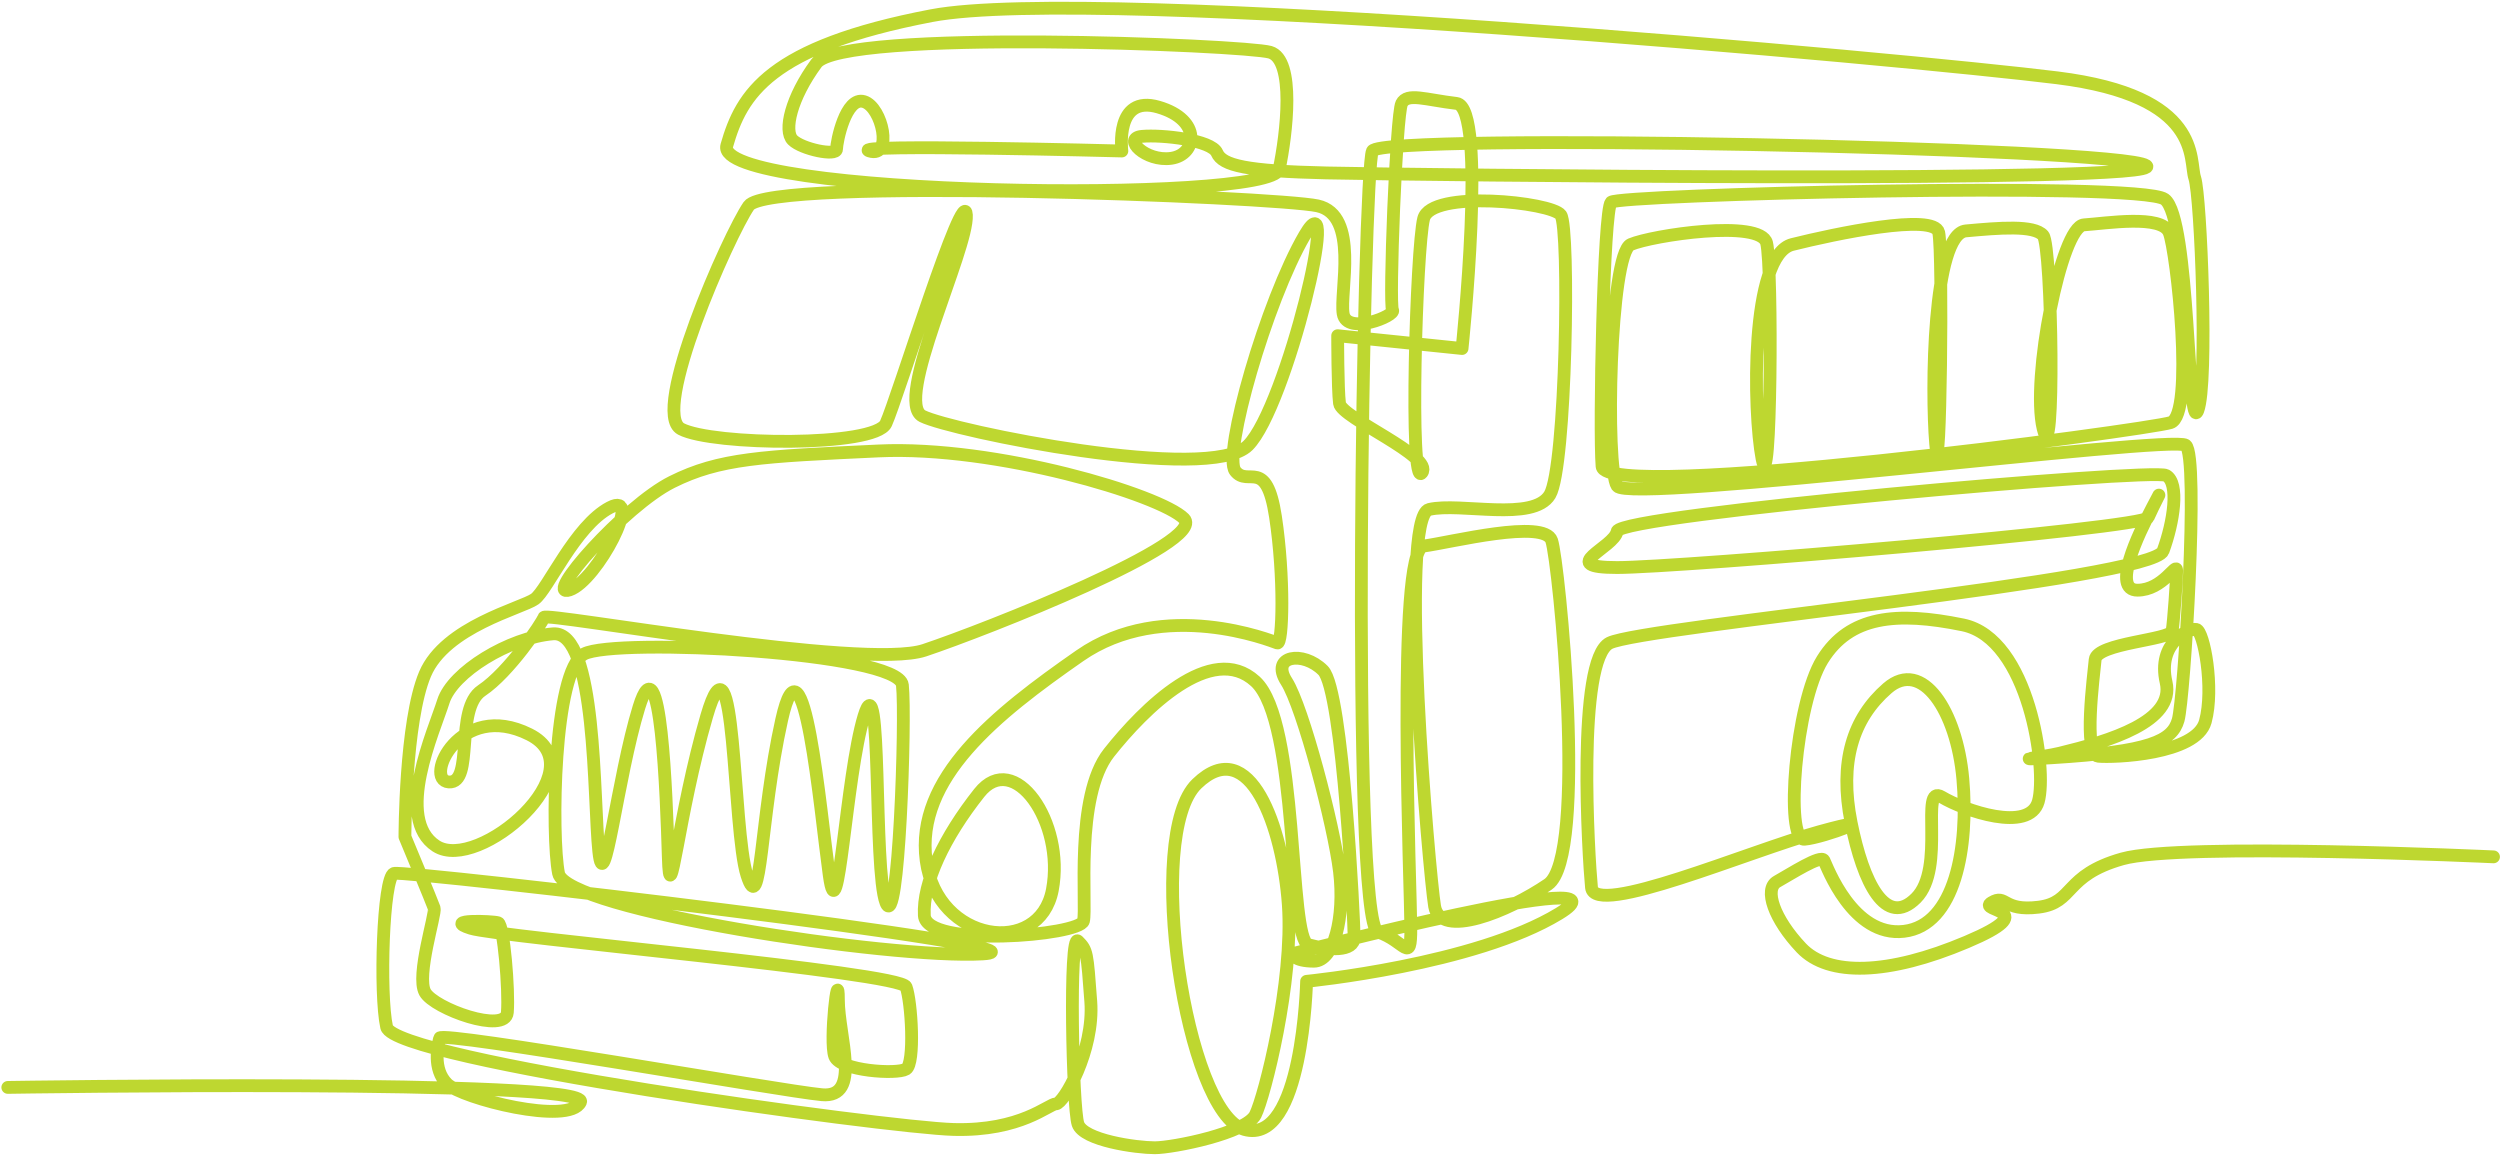
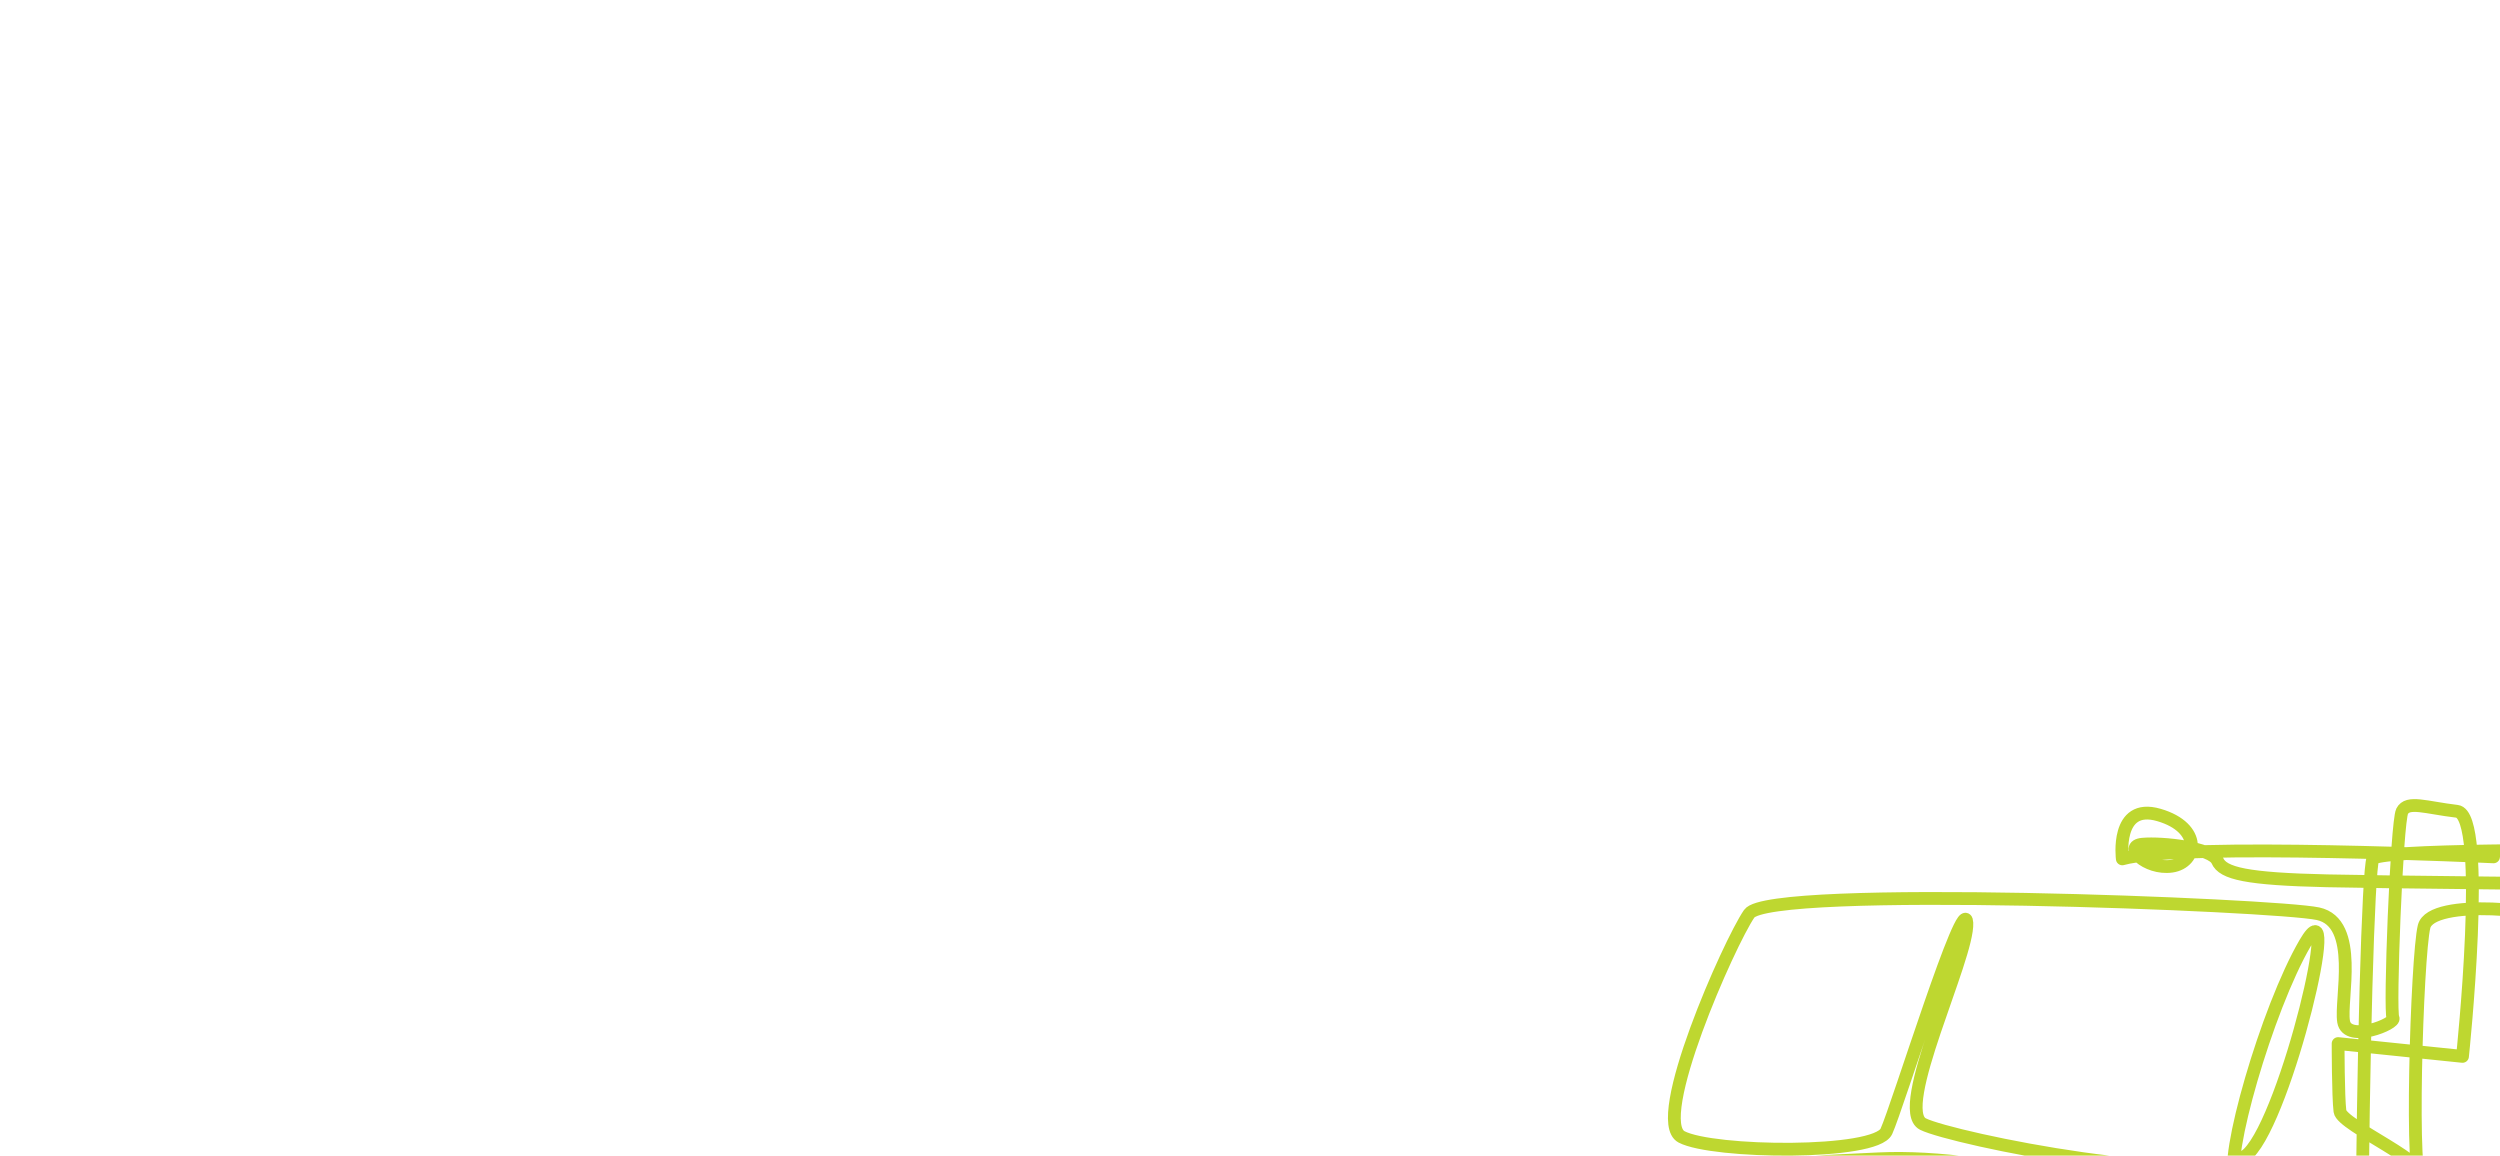
<svg xmlns="http://www.w3.org/2000/svg" width="781" height="361" viewBox="0 0 781 361">
  <g>
    <g>
-       <path fill="none" stroke="#bed730" stroke-linecap="round" stroke-linejoin="round" stroke-miterlimit="20" stroke-width="4" d="M778.975 267.68v0s-97.574-4.555-115.965.63c-18.392 5.189-14.835 13.677-26.153 15.092-11.318 1.413-9.992-4.245-14.707-1.415-4.716 2.828 16.745 1.926-7.778 12.298-24.521 10.375-43.152 10.808-51.64 1.85-8.489-8.962-11.791-18.392-7.546-20.75 4.244-2.358 13.676-8.489 14.62-6.603.942 1.886 8.958 24.05 24.992 22.164 16.034-1.886 20.278-26.408 18.392-47.63-1.887-21.219-12.733-37.724-23.579-28.293-10.847 9.433-15.09 23.107-11.318 41.97 3.773 18.864 10.847 33.011 20.278 23.578 9.43-9.43.943-35.838 8.016-31.594 7.074 4.244 27.351 11.316 30.181 1.414 2.83-9.902-2.83-50.93-23.578-55.174-20.75-4.244-35.368-2.83-43.856 10.847-8.489 13.675-11.79 56.588-5.66 56.116 6.132-.472 26.88-8.489 4.716-2.358-22.164 6.13-70.264 26.88-71.208 17.449-.942-9.433-4.714-71.207 5.66-76.396 10.374-5.185 169.599-19.805 172.901-28.766 3.3-8.958 5.187-21.219.943-23.577-4.245-2.358-170.544 12.261-171.486 17.447-.943 5.189-19.335 11.32 0 11.32 19.334 0 164.413-12.262 165.827-15.564 1.414-3.3 6.13-12.261 1.414-3.3-4.715 8.958-12.733 25.935-4.715 25.935 8.017 0 12.26-8.958 12.26-6.13 0 2.83-.942 16.033-1.414 18.864-.471 2.83-23.578 3.771-24.05 8.96-.472 5.186-3.773 29.708.943 30.18 4.715.472 30.652-.472 33.481-10.847 2.83-10.374-.47-28.293-2.83-28.766-2.357-.472-12.26 4.244-9.43 16.506 2.83 12.26-17.665 18.39-33.227 22.163-5.603 1.36-17.046 2.318-2.358 1.416 30.653-1.886 37.471-5.188 39.358-11.79 1.885-6.601 6.602-82.524 2.357-85.827-4.244-3.3-173.844 18.391-177.616 12.733-3.774-5.658-2.358-72.623 4.244-75.45 6.601-2.832 40.555-8.017 42.441-.473 1.887 7.545 1.415 82.054-1.415 67.435-2.829-14.62-3.772-63.663 9.433-66.963 13.203-3.302 44.326-9.903 45.742-3.772 1.415 6.13.47 82.523-.943 66.02-1.415-16.505-.944-65.55 9.43-66.493 10.376-.943 21.31-1.885 24.14 1.414 2.829 3.303 3.773 75.924 0 60.363-3.773-15.563 5.659-63.19 12.732-63.662 7.074-.472 24.267-3.302 26.624 2.358 2.358 5.658 8.018 57.06.473 59.418-7.546 2.359-176.675 24.994-177.617 13.675-.944-11.316.472-80.167 2.83-82.526 2.357-2.358 164.884-6.6 172.9-.942 8.017 5.658 7.074 74.507 10.375 66.02 3.3-8.487.943-66.964-.943-72.623-1.887-5.658 2.764-25.602-42.944-31.314-45.709-5.712-300.805-29.14-351.656-19.427-50.85 9.715-59.42 24.568-63.99 40.567-4.572 15.999 170.262 18.285 172.548 7.428 2.287-10.856 5.142-34.28-2.857-36.567-8-2.284-133.698-7.428-141.697 3.429-8 10.856-10.283 21.14-7.426 23.997 2.855 2.855 13.712 5.142 13.712 2.855 0-2.284 2.858-16.57 8.57-14.853 5.713 1.712 9.142 17.71 1.713 15.426-7.425-2.286 78.848 0 78.848 0v0s-2.284-17.714 11.427-13.714c13.712 4 12 14.857 4 15.999-7.999 1.142-15.427-6.284-9.14-6.857 6.282-.571 21.71 1.144 23.423 5.143 1.715 3.998 9.144 5.713 34.284 6.284 25.14.572 264.036 3.429 256.038-2.286-8-5.71-238.898-10.284-241.756-4.569-2.857 5.713-6.857 241.111 1.713 243.969 8.57 2.858 10.286 10.286 10.286-1.142 0-11.427-4.57-118.27 4-119.414 8.57-1.143 37.71-8.57 39.994-1.714 2.286 6.855 11.427 98.846-1.142 107.416-12.57 8.57-33.71 17.14-35.423 6.855-1.716-10.283-11.429-121.699-1.716-123.985 9.715-2.284 32.568 4 37.71-4.57 5.143-8.571 6.285-83.419 3.428-87.419s-40.567-7.997-42.851 1.145c-2.286 9.141-4.57 84.56-.571 79.418 4-5.14-25.14-17.14-25.713-21.71-.572-4.573-.572-21.143-.572-21.143v0l38.855 4v0s7.999-75.42-1.716-76.562c-9.712-1.142-15.425-3.428-17.14 0-1.713 3.428-4 62.85-2.856 64.565 1.143 1.713-14.285 7.997-15.427 1.142-1.144-6.857 5.142-30.855-7.999-33.71-13.14-2.857-171.407-9.141-177.693 0-6.284 9.141-30.852 64.563-21.14 69.704 9.714 5.144 60.565 5.716 63.993-1.713 3.427-7.428 24.566-75.99 25.14-65.136.571 10.857-22.855 58.279-13.714 62.852 9.143 4.57 89.704 21.14 101.703 9.141 11.999-11.999 29.71-86.276 17.712-65.707-12 20.57-25.712 68.562-21.712 73.706 4 5.142 9.713-4.57 12.57 14.283 2.855 18.856 2.284 39.996.571 39.423-1.715-.572-35.425-14.283-61.707 4-26.281 18.284-51.421 38.282-47.993 63.993 3.427 25.71 35.423 30.28 39.423 9.141 4-21.14-12-43.996-22.853-30.281-10.857 13.712-17.714 27.995-17.143 38.28.573 10.284 48.566 6.284 49.708 1.713 1.144-4.57-2.855-38.851 8-52.563 10.856-13.714 31.996-34.855 45.708-22.284 13.714 12.57 10.286 80.563 16.57 82.276 6.286 1.716 14.284 2.286 14.284-2.284 0-4.574-3.428-77.135-9.714-83.419-6.283-6.286-16.57-4.573-11.425 3.427 5.142 7.999 14.853 45.137 16.567 59.423 1.715 14.283-1.714 27.994-7.997 27.994-6.286 0-6.857-2.284-6.857-2.284v0s109.7-28.568 83.418-12.57c-26.281 16-78.847 21.14-78.847 21.14v0s-1.142 51.422-19.427 46.28c-18.283-5.142-31.424-91.988-14.855-107.987 16.57-15.998 26.853 13.712 28.569 37.71 1.713 23.997-7.429 59.991-10.286 65.706-2.855 5.713-25.71 10.283-31.423 10.283-5.716 0-22.285-2.284-23.998-7.426-1.713-5.143-2.857-59.993 0-57.135 2.857 2.858 2.857 3.428 4 18.852 1.142 15.428-8.57 31.997-10.857 31.997-2.284 0-10.855 8.572-31.994 8-21.141-.571-174.836-21.71-177.123-31.996-2.284-10.284-1.142-46.851 2.287-47.993 3.428-1.145 212.545 23.424 183.977 25.139-28.569 1.713-130.27-13.714-132.556-25.14-2.284-11.427-1.713-63.42 8-68.564 9.712-5.141 98.274-.57 99.416 9.715 1.142 10.283-1.142 78.274-5.142 67.99-4-10.285-1.144-77.134-6.857-58.277-5.712 18.853-8 70.277-10.857 49.708-2.854-20.57-7.999-79.42-14.853-48.566-6.858 30.854-6.286 62.848-10.857 48.566-4.57-14.286-3.429-81.135-12.57-49.708-9.142 31.425-11.428 62.849-11.999 43.995-.571-18.856-2.284-69.135-9.14-46.853-6.858 22.284-10.856 61.136-12.571 45.138-1.713-15.999-.57-69.133-14.283-67.992-13.714 1.143-31.425 12-34.283 21.14-2.855 9.142-15.425 36.568-2.284 45.138 13.141 8.57 50.85-23.997 29.139-34.854-21.71-10.854-33.139 14.286-25.14 14.856 8 .571 1.714-22.855 10.283-28.568 8.57-5.713 18.856-21.14 19.428-22.852.57-1.717 99.987 16.568 118.84 10.282 18.857-6.283 88.563-33.71 81.135-41.138-7.429-7.428-58.85-22.853-95.417-21.14-36.567 1.716-49.708 2.287-64.562 9.713-14.857 7.428-40.568 36.566-31.997 33.712 8.57-2.857 23.424-31.426 12.57-25.713-10.857 5.715-19.427 25.713-23.427 28.567-4 2.859-27.997 8.571-34.28 23.427-6.285 14.855-6.285 50.85-6.285 50.85v0s8.57 20.57 9.142 22.283c.57 1.716-5.715 21.14-2.858 26.284 2.858 5.142 25.14 13.141 25.71 6.284.572-6.855-1.141-27.424-2.854-27.998-1.716-.57-17.714-1.141-8.573 1.716 9.144 2.858 134.27 13.712 135.984 18.282 1.713 4.57 2.858 23.998 0 25.712-2.857 1.714-20.57.573-22.282-4-1.716-4.57 1.142-29.14 1.142-17.712s7.428 30.855-5.141 29.71c-12.57-1.141-118.844-19.995-119.415-17.712-.571 2.287-2.285 9.714 2.287 14.286 4.57 4.571 38.28 13.142 41.708 5.713 3.427-7.428-178.916-4.571-178.916-4.571v0" />
+       <path fill="none" stroke="#bed730" stroke-linecap="round" stroke-linejoin="round" stroke-miterlimit="20" stroke-width="4" d="M778.975 267.68v0s-97.574-4.555-115.965.63v0s-2.284-17.714 11.427-13.714c13.712 4 12 14.857 4 15.999-7.999 1.142-15.427-6.284-9.14-6.857 6.282-.571 21.71 1.144 23.423 5.143 1.715 3.998 9.144 5.713 34.284 6.284 25.14.572 264.036 3.429 256.038-2.286-8-5.71-238.898-10.284-241.756-4.569-2.857 5.713-6.857 241.111 1.713 243.969 8.57 2.858 10.286 10.286 10.286-1.142 0-11.427-4.57-118.27 4-119.414 8.57-1.143 37.71-8.57 39.994-1.714 2.286 6.855 11.427 98.846-1.142 107.416-12.57 8.57-33.71 17.14-35.423 6.855-1.716-10.283-11.429-121.699-1.716-123.985 9.715-2.284 32.568 4 37.71-4.57 5.143-8.571 6.285-83.419 3.428-87.419s-40.567-7.997-42.851 1.145c-2.286 9.141-4.57 84.56-.571 79.418 4-5.14-25.14-17.14-25.713-21.71-.572-4.573-.572-21.143-.572-21.143v0l38.855 4v0s7.999-75.42-1.716-76.562c-9.712-1.142-15.425-3.428-17.14 0-1.713 3.428-4 62.85-2.856 64.565 1.143 1.713-14.285 7.997-15.427 1.142-1.144-6.857 5.142-30.855-7.999-33.71-13.14-2.857-171.407-9.141-177.693 0-6.284 9.141-30.852 64.563-21.14 69.704 9.714 5.144 60.565 5.716 63.993-1.713 3.427-7.428 24.566-75.99 25.14-65.136.571 10.857-22.855 58.279-13.714 62.852 9.143 4.57 89.704 21.14 101.703 9.141 11.999-11.999 29.71-86.276 17.712-65.707-12 20.57-25.712 68.562-21.712 73.706 4 5.142 9.713-4.57 12.57 14.283 2.855 18.856 2.284 39.996.571 39.423-1.715-.572-35.425-14.283-61.707 4-26.281 18.284-51.421 38.282-47.993 63.993 3.427 25.71 35.423 30.28 39.423 9.141 4-21.14-12-43.996-22.853-30.281-10.857 13.712-17.714 27.995-17.143 38.28.573 10.284 48.566 6.284 49.708 1.713 1.144-4.57-2.855-38.851 8-52.563 10.856-13.714 31.996-34.855 45.708-22.284 13.714 12.57 10.286 80.563 16.57 82.276 6.286 1.716 14.284 2.286 14.284-2.284 0-4.574-3.428-77.135-9.714-83.419-6.283-6.286-16.57-4.573-11.425 3.427 5.142 7.999 14.853 45.137 16.567 59.423 1.715 14.283-1.714 27.994-7.997 27.994-6.286 0-6.857-2.284-6.857-2.284v0s109.7-28.568 83.418-12.57c-26.281 16-78.847 21.14-78.847 21.14v0s-1.142 51.422-19.427 46.28c-18.283-5.142-31.424-91.988-14.855-107.987 16.57-15.998 26.853 13.712 28.569 37.71 1.713 23.997-7.429 59.991-10.286 65.706-2.855 5.713-25.71 10.283-31.423 10.283-5.716 0-22.285-2.284-23.998-7.426-1.713-5.143-2.857-59.993 0-57.135 2.857 2.858 2.857 3.428 4 18.852 1.142 15.428-8.57 31.997-10.857 31.997-2.284 0-10.855 8.572-31.994 8-21.141-.571-174.836-21.71-177.123-31.996-2.284-10.284-1.142-46.851 2.287-47.993 3.428-1.145 212.545 23.424 183.977 25.139-28.569 1.713-130.27-13.714-132.556-25.14-2.284-11.427-1.713-63.42 8-68.564 9.712-5.141 98.274-.57 99.416 9.715 1.142 10.283-1.142 78.274-5.142 67.99-4-10.285-1.144-77.134-6.857-58.277-5.712 18.853-8 70.277-10.857 49.708-2.854-20.57-7.999-79.42-14.853-48.566-6.858 30.854-6.286 62.848-10.857 48.566-4.57-14.286-3.429-81.135-12.57-49.708-9.142 31.425-11.428 62.849-11.999 43.995-.571-18.856-2.284-69.135-9.14-46.853-6.858 22.284-10.856 61.136-12.571 45.138-1.713-15.999-.57-69.133-14.283-67.992-13.714 1.143-31.425 12-34.283 21.14-2.855 9.142-15.425 36.568-2.284 45.138 13.141 8.57 50.85-23.997 29.139-34.854-21.71-10.854-33.139 14.286-25.14 14.856 8 .571 1.714-22.855 10.283-28.568 8.57-5.713 18.856-21.14 19.428-22.852.57-1.717 99.987 16.568 118.84 10.282 18.857-6.283 88.563-33.71 81.135-41.138-7.429-7.428-58.85-22.853-95.417-21.14-36.567 1.716-49.708 2.287-64.562 9.713-14.857 7.428-40.568 36.566-31.997 33.712 8.57-2.857 23.424-31.426 12.57-25.713-10.857 5.715-19.427 25.713-23.427 28.567-4 2.859-27.997 8.571-34.28 23.427-6.285 14.855-6.285 50.85-6.285 50.85v0s8.57 20.57 9.142 22.283c.57 1.716-5.715 21.14-2.858 26.284 2.858 5.142 25.14 13.141 25.71 6.284.572-6.855-1.141-27.424-2.854-27.998-1.716-.57-17.714-1.141-8.573 1.716 9.144 2.858 134.27 13.712 135.984 18.282 1.713 4.57 2.858 23.998 0 25.712-2.857 1.714-20.57.573-22.282-4-1.716-4.57 1.142-29.14 1.142-17.712s7.428 30.855-5.141 29.71c-12.57-1.141-118.844-19.995-119.415-17.712-.571 2.287-2.285 9.714 2.287 14.286 4.57 4.571 38.28 13.142 41.708 5.713 3.427-7.428-178.916-4.571-178.916-4.571v0" />
    </g>
  </g>
</svg>